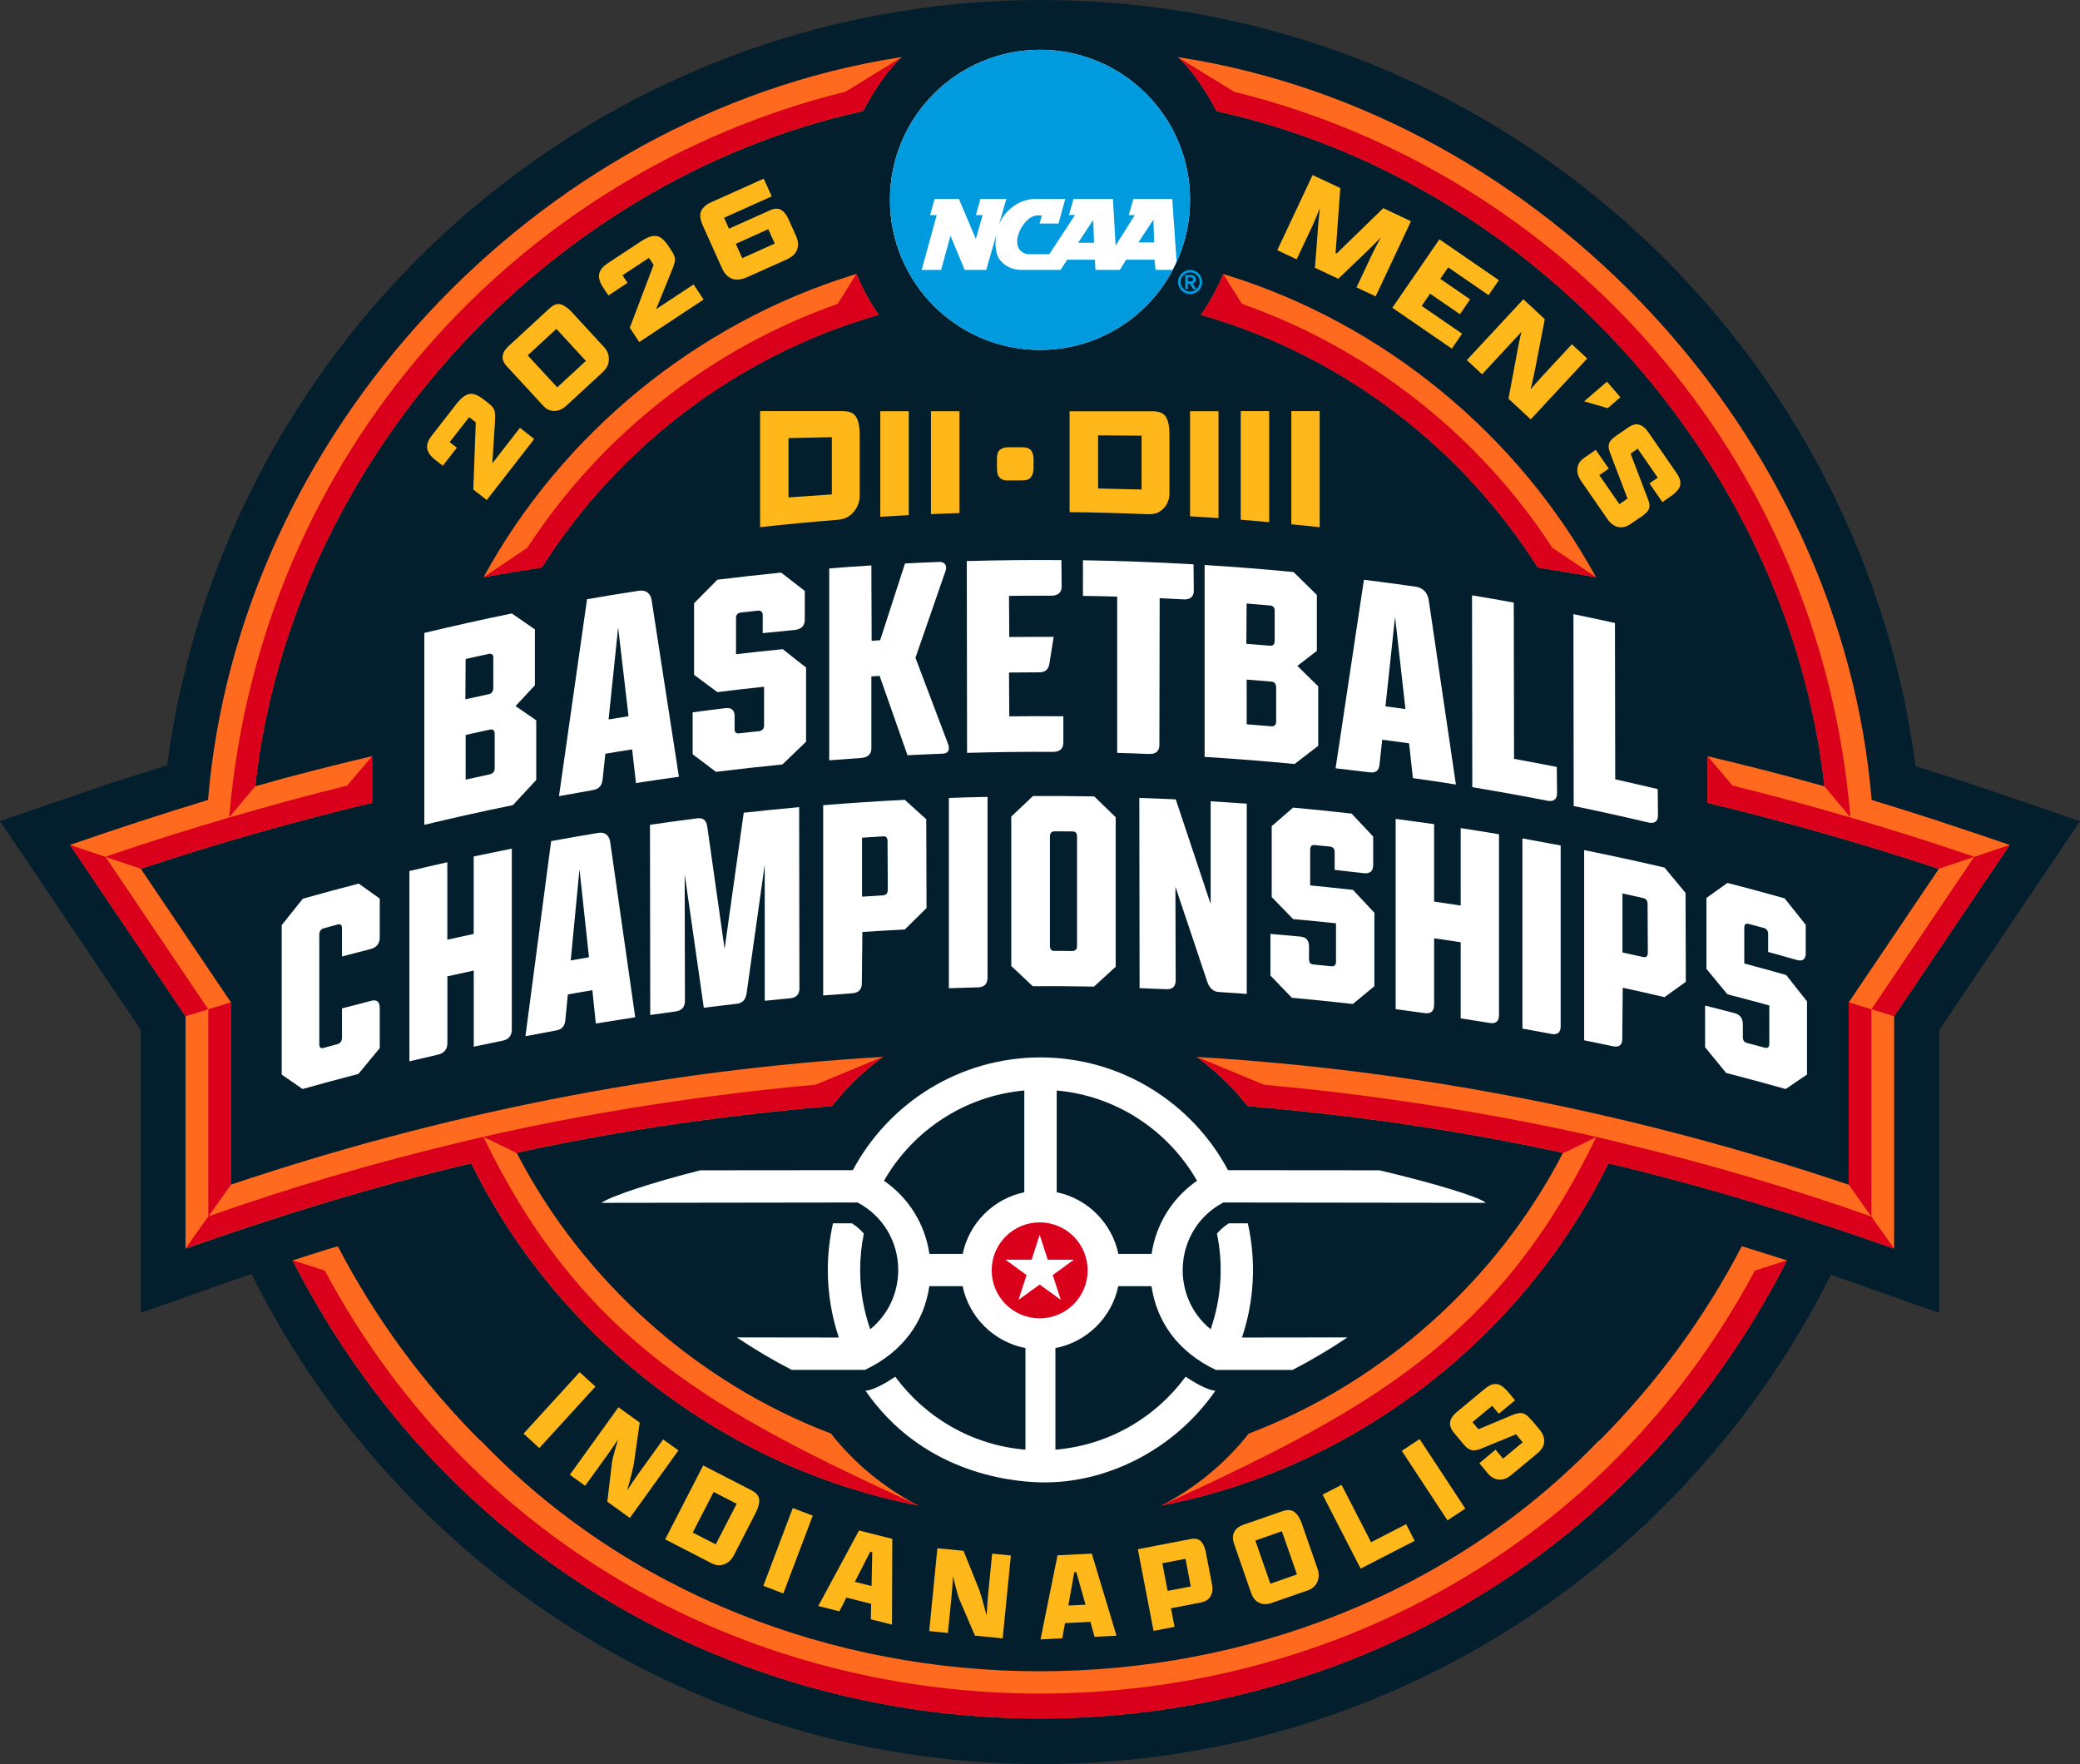
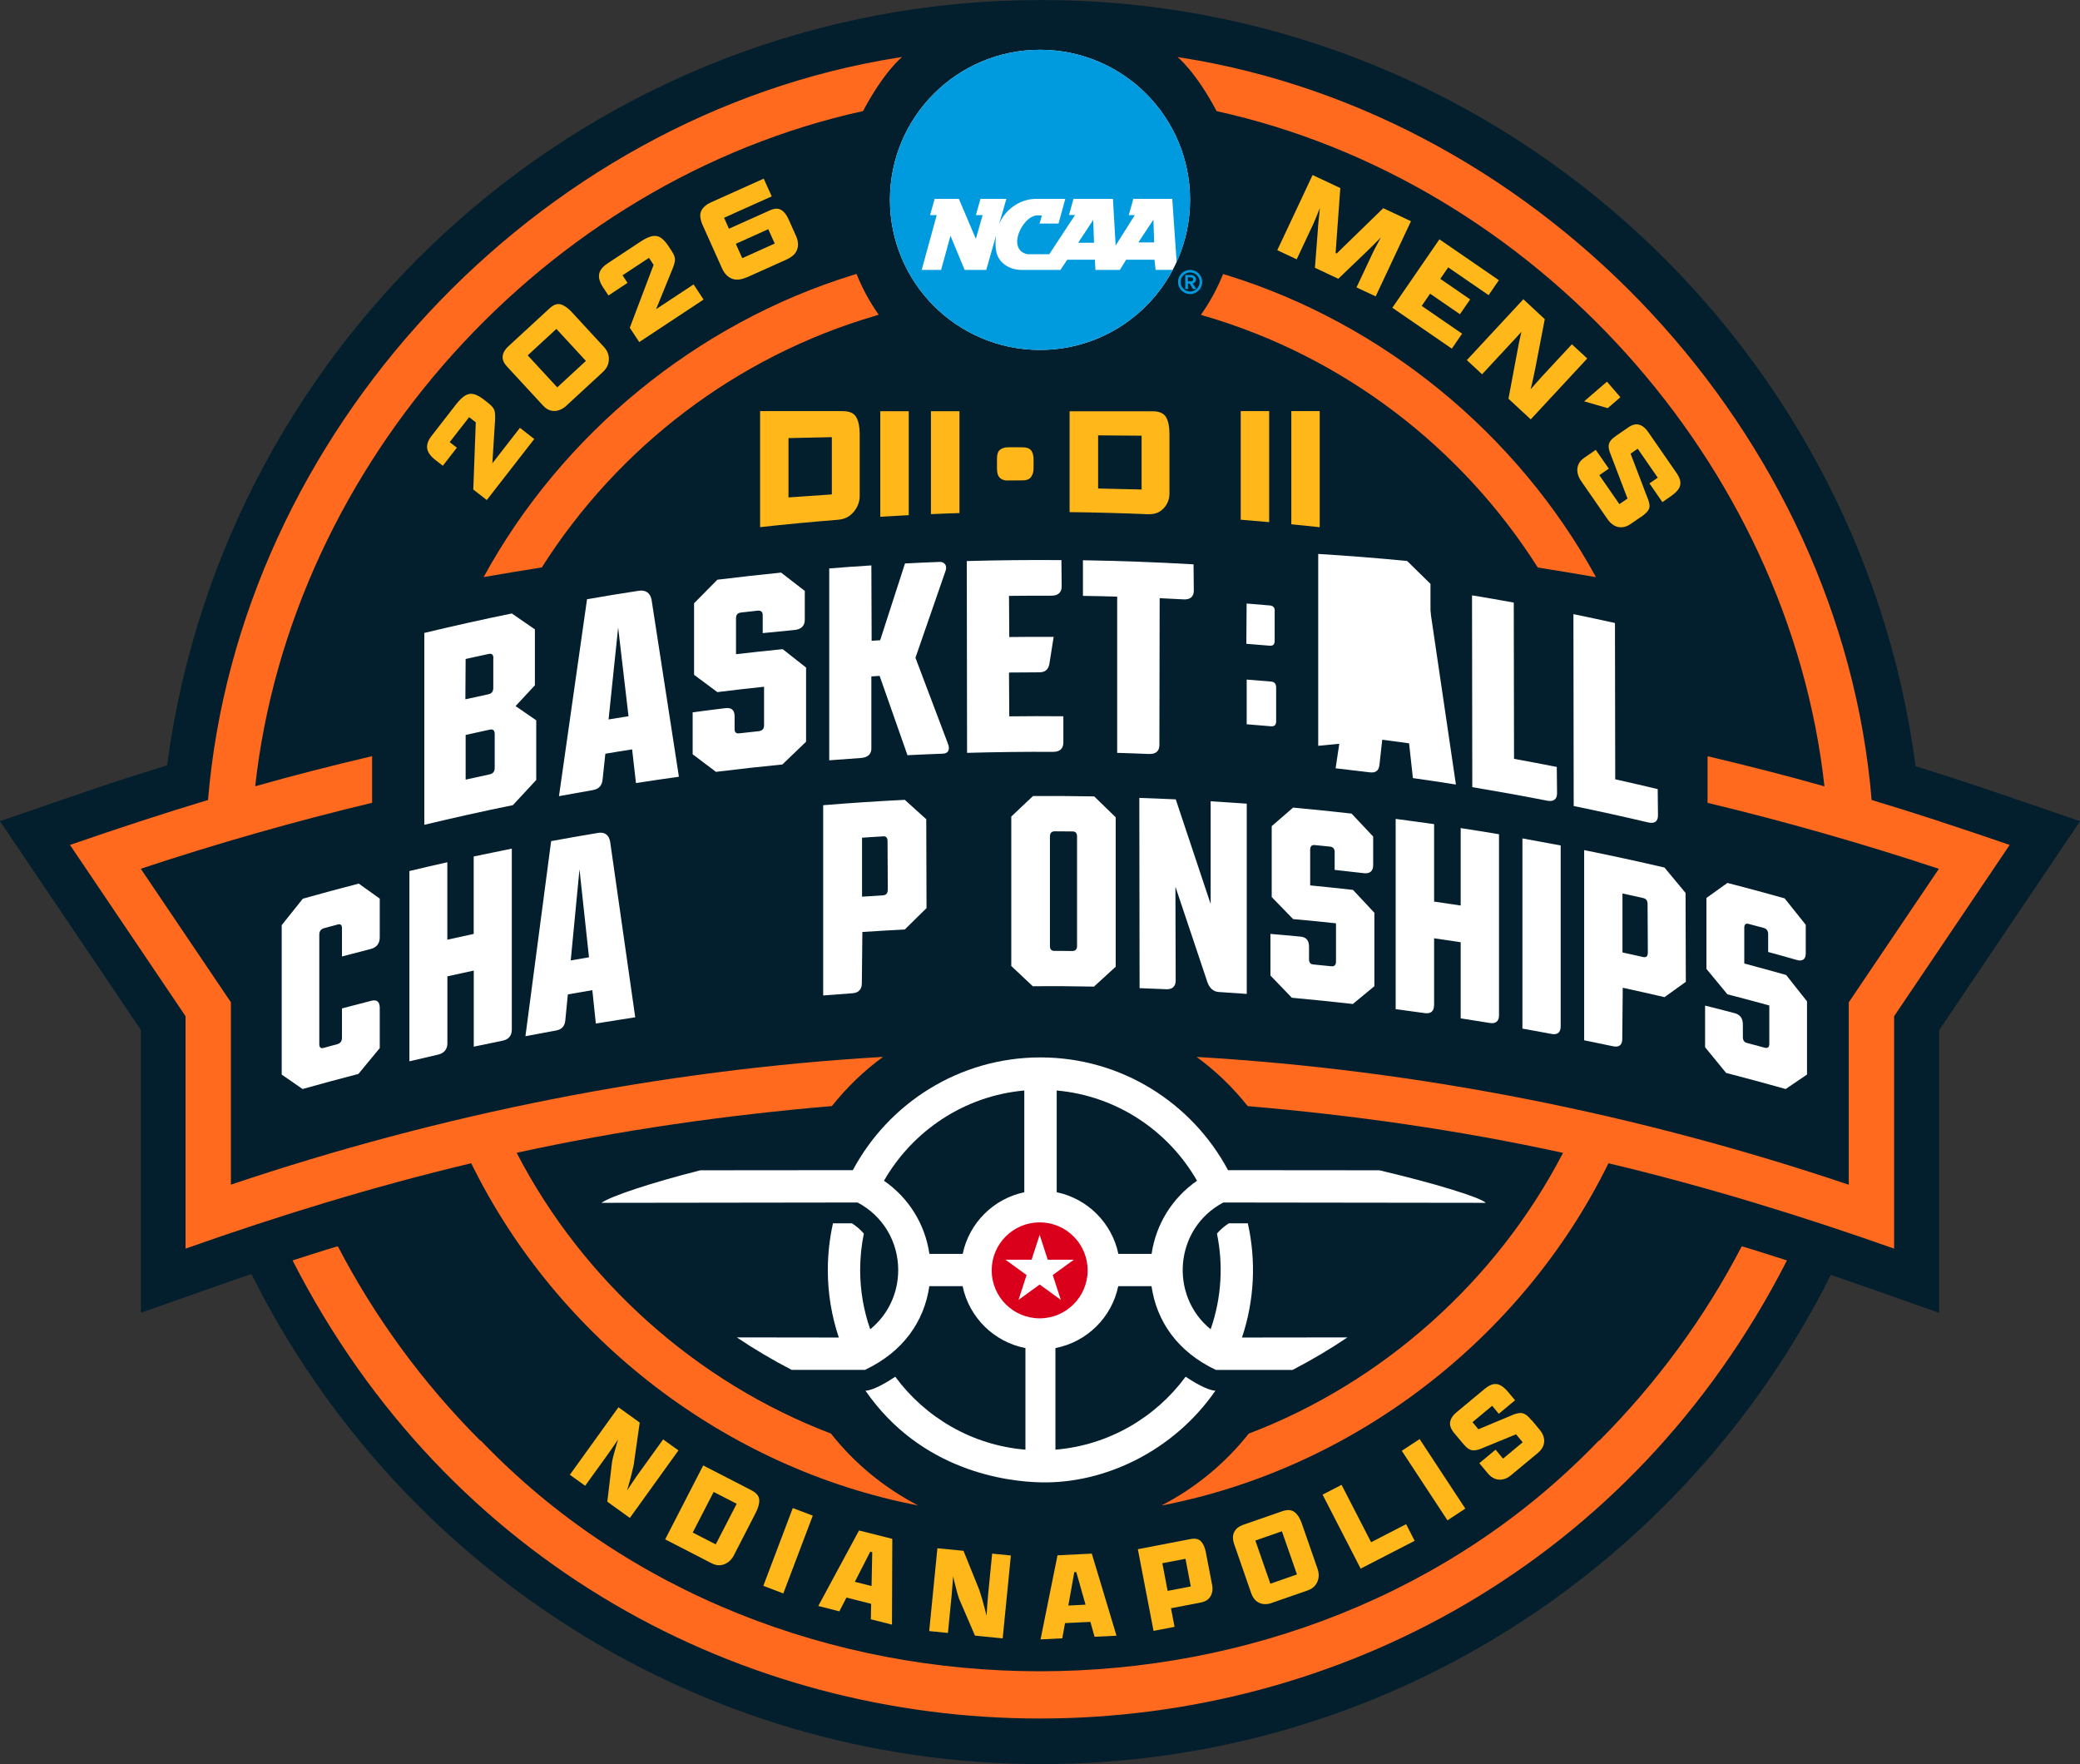
<svg xmlns="http://www.w3.org/2000/svg" id="Layer_2" data-name="Layer 2" viewBox="0 0 309.96 262.85">
  <rect x="0" y="0" width="309.96" height="262.85" fill="#333333" stroke="none" />
  <defs>
    <style>
      .cls-1 {
        fill: #031f2d;
      }

      .cls-2 {
        fill: #fff;
      }

      .cls-3 {
        fill: #ffb71a;
      }

      .cls-4 {
        fill: #ff6a1f;
      }

      .cls-5 {
        fill: #009adf;
      }

      .cls-6 {
        fill: #da001c;
      }
    </style>
  </defs>
  <g id="Layer_1-2" data-name="Layer 1">
    <g>
      <path class="cls-1" d="M285.46,114.16C276.98,49.82,221.79,0,155.17,0S33.43,49.76,24.9,114.03c-8.77,2.72-11.92,3.86-24.9,8.33l21,31.13v42.12c16.16-5.7,11.75-4.15,16.47-5.77,21.54,43.24,66.21,73.02,117.71,73.02s96.09-29.73,117.65-72.9c4.61,1.59,.07,0,16.14,5.66v-42.12l21-31.13c-12.49-4.29-15.94-5.53-24.5-8.2Z" />
      <g>
-         <path class="cls-3" d="M78.02,213.62l8.36-9.16,2.35,2.15-8.36,9.16-2.35-2.15Z" />
        <path class="cls-3" d="M93.87,226.19l-3.37-2.43,.71-5.95c.06-.33,.15-.7,.26-1.11,.11-.41,.23-.85,.37-1.32,.14-.47,.3-.99,.47-1.55l.2,.08c-.33,.48-.62,.91-.88,1.28-.25,.37-.47,.69-.66,.96-.18,.27-.35,.5-.49,.69l-3.28,4.55-2.28-1.64,7.24-10.06,3.17,2.28-.89,6.27c-.09,.43-.2,.88-.31,1.35s-.25,.96-.39,1.47c-.14,.52-.3,1.06-.46,1.63l-.2-.05c.48-.73,.9-1.36,1.25-1.88,.35-.52,.65-.96,.91-1.31l3.58-4.97,2.28,1.64-7.24,10.06Z" />
        <path class="cls-3" d="M99.12,229.38l5.67-11.02,7.19,3.7c.73,.38,1.12,.84,1.16,1.4,.04,.55-.14,1.21-.52,1.95l-3.28,6.38c-.19,.37-.46,.69-.79,.95-.34,.26-.72,.42-1.15,.48-.43,.06-.9-.04-1.41-.31l-6.87-3.54Zm4.11-1.02l3.43,1.76,3.12-6.05-3.43-1.76-3.12,6.05Z" />
        <path class="cls-3" d="M113.75,236.3l4.39-11.59,2.98,1.13-4.39,11.59-2.98-1.13Z" />
        <path class="cls-3" d="M129.77,241.29l.06-2.9,.54,.73-4.77-1.21,.8-.37-1.32,2.56-3.14-.8,6.07-11.25,4.96,1.25-.05,12.78-3.16-.8Zm-.08-10.09l-2.54,4.97-.32-.61,3.61,.91-.57,.39,.11-5.58-.3-.07Z" />
        <path class="cls-3" d="M149.43,244.13l-4.14-.41-2.37-5.5c-.11-.32-.22-.68-.33-1.09-.11-.41-.23-.85-.34-1.33-.11-.48-.24-1-.37-1.58l.21-.04c-.05,.58-.08,1.1-.12,1.55-.03,.45-.06,.84-.09,1.16-.03,.32-.05,.61-.07,.85l-.55,5.58-2.79-.28,1.22-12.34,3.89,.38,2.37,5.87c.14,.42,.27,.86,.41,1.32,.13,.46,.27,.95,.4,1.47,.13,.52,.27,1.07,.42,1.64l-.2,.06c.05-.88,.09-1.63,.14-2.26,.04-.63,.09-1.16,.13-1.59l.6-6.09,2.79,.28-1.22,12.34Z" />
        <path class="cls-3" d="M163.11,243.89l-.78-2.79,.73,.54-4.91,.24,.66-.59-.51,2.83-3.24,.16,2.53-12.53,5.11-.25,3.68,12.23-3.26,.16Zm-3.02-9.63l-.98,5.49-.48-.49,3.71-.18-.43,.54-1.52-5.37h-.3Z" />
        <path class="cls-3" d="M171.9,243.01l-2.34-12.17,7.85-1.51c.7-.13,1.22-.02,1.56,.34,.34,.36,.58,.9,.72,1.61l.95,4.94c.07,.36,.06,.72-.02,1.08-.09,.36-.26,.67-.53,.94-.27,.26-.64,.44-1.13,.54l-4.46,.86,.53,2.77-3.13,.6Zm2.1-5.96l3.45-.66-.79-4.12-3.45,.66,.79,4.12Z" />
        <path class="cls-3" d="M189.52,238.85c-.42,.15-.83,.2-1.24,.16-.4-.04-.77-.2-1.09-.47s-.57-.66-.75-1.18l-2.52-7.26c-.25-.72-.25-1.33,0-1.82,.25-.49,.69-.84,1.3-1.06l5.84-2.03c.78-.27,1.4-.23,1.85,.12,.45,.35,.81,.91,1.08,1.69l2.36,6.79c.15,.43,.2,.86,.14,1.28-.06,.42-.22,.81-.49,1.15-.27,.34-.66,.6-1.18,.78l-5.3,1.84Zm-.21-2.87l3.96-1.38-2.24-6.43-3.96,1.38,2.24,6.43Z" />
        <path class="cls-3" d="M202.76,233.73l-5.67-11.02,2.83-1.46,4.4,8.55,5.22-2.69,1.27,2.48-8.06,4.15Z" />
        <path class="cls-3" d="M215.7,226.54l-6.81-10.36,2.66-1.75,6.81,10.36-2.66,1.75Z" />
        <path class="cls-3" d="M228.26,211.62l1.17,1.41c.5,.6,.72,1.2,.68,1.82-.04,.61-.37,1.18-.99,1.69l-3.99,3.31c-.34,.28-.71,.48-1.11,.57-.4,.1-.8,.08-1.2-.06-.4-.14-.78-.42-1.13-.84l-1.24-1.5,2.42-2.01,1.11,1.34,2.93-2.44-.99-1.19-5.36,2.2c-.39,.13-.72,.19-.99,.19-.27,0-.52-.09-.77-.25s-.51-.42-.78-.75l-1.32-1.58c-.5-.6-.69-1.15-.6-1.66,.1-.51,.42-1,.98-1.46l4.17-3.46c.48-.4,.92-.63,1.31-.7,.39-.07,.78,0,1.14,.23,.37,.22,.73,.56,1.1,1l.97,1.17-2.42,2.01-.99-1.19-2.93,2.44,.88,1.06,5.3-2.22c.41-.14,.75-.21,1.02-.2,.27,0,.53,.1,.79,.28,.25,.18,.53,.45,.83,.81Z" />
      </g>
      <path class="cls-2" d="M155.06,157.56c-12.1,0-22.63,6.81-27.97,16.8l-22.72,.02c-7.06,1.78-13.33,3.84-14.74,4.85l38.17-.05c3.75,1.98,6.05,5.79,6.05,10.07,0,3.5-1.55,6.69-4.17,8.82-.97-2.76-1.5-5.73-1.5-8.82,0-1.86,.19-3.68,.55-5.44-.51-.58-1.1-1.1-1.77-1.53,0,0-1.1,0-2.83,0-.5,2.24-.77,4.57-.77,6.96,0,3.52,.58,6.9,1.64,10.06l-15.2-.02c2.62,1.76,5.35,3.38,8.18,4.84h10.91c5.72-2.7,8.83-7.23,9.6-12.47h4.96c.97,4.66,4.68,8.32,9.36,9.22v15.14c-7.95-.66-14.92-4.79-19.4-10.87-1,.68-3.23,2.05-4.44,2.08,8.31,12.01,21.09,13.55,26.15,13.66,9.42,.21,19.73-4.6,26-13.66-1.2-.03-3.44-1.41-4.44-2.08-4.48,6.08-11.45,10.21-19.4,10.87v-15.14c4.68-.9,8.4-4.56,9.36-9.22h4.96c.76,5.21,3.85,9.76,9.6,12.48h0s0,0,0,0h11.41c2.83-1.47,5.57-3.08,8.19-4.85l-15.72,.02c1.85-5.51,2.13-11.41,.87-17.02-1.73,0-2.83,0-2.83,0-.67,.43-1.27,.95-1.77,1.53,.94,4.56,.72,9.5-.94,14.26-6.19-5.04-5.41-15.03,1.89-18.89l39.1,.05c-.65-.78-7.84-2.98-15.85-4.85l-22.55-.02c-5.34-9.99-15.87-16.8-27.97-16.8Zm-2.41,20.09c-4.6,.96-8.24,4.59-9.19,9.19h-4.96c-.65-4.44-3.08-8.35-6.77-10.9,4.26-7.43,11.96-12.65,20.91-13.45v15.16Zm18.97,9.19h-4.96c-.96-4.6-4.59-8.24-9.19-9.19v-15.16c8.96,.8,16.66,6.02,20.91,13.45-3.68,2.55-6.12,6.46-6.77,10.9Z" />
      <circle class="cls-6" cx="154.93" cy="189.29" r="7.15" />
      <polygon class="cls-2" points="154.93 183.99 156.13 187.7 160.03 187.7 156.88 189.99 158.08 193.69 154.93 191.4 151.78 193.69 152.98 189.99 149.83 187.7 153.73 187.7 154.93 183.99" />
      <g>
        <path class="cls-3" d="M79.61,65.42l-7.07,9.09-2.01-1.57,.37-10.01-.99-.77-2.9,3.72,1.07,.83-2.09,2.69-1.1-.85c-.73-.57-1.14-1.14-1.23-1.72-.09-.58,.13-1.21,.67-1.9l3.62-4.66c.53-.68,1.01-1.14,1.44-1.37,.43-.23,.86-.28,1.29-.15,.43,.13,.89,.38,1.38,.76l.72,.56c.28,.22,.5,.43,.65,.63,.16,.2,.26,.44,.31,.71,.05,.27,.06,.64,.04,1.1l-.41,6.53,4.11-5.29,2.13,1.66Z" />
        <path class="cls-3" d="M84.43,60.43c-.34,.31-.7,.54-1.1,.68-.4,.14-.8,.17-1.22,.07-.41-.09-.81-.34-1.18-.74l-5.38-5.83c-.5-.54-.71-1.07-.64-1.57,.07-.51,.35-.99,.84-1.43l6.13-5.65c.61-.56,1.17-.76,1.7-.6,.53,.16,1.08,.55,1.64,1.16l4.85,5.26c.28,.31,.48,.68,.59,1.1,.11,.43,.1,.86-.02,1.31-.12,.45-.39,.86-.8,1.24l-5.43,5.01Zm-1.39-2.71l4.27-3.94-4.4-4.77-4.27,3.94,4.4,4.77Z" />
        <path class="cls-3" d="M104.87,44.62l-9.61,6.35-1.41-2.13,3.55-9.37-.69-1.05-3.94,2.6,.74,1.13-2.84,1.88-.77-1.16c-.51-.77-.72-1.45-.62-2.02,.1-.57,.51-1.1,1.24-1.59l4.92-3.25c.72-.48,1.32-.75,1.8-.83,.48-.08,.9,0,1.27,.27,.37,.26,.72,.65,1.07,1.17l.5,.76c.2,.3,.34,.57,.42,.81,.08,.24,.1,.5,.06,.77-.04,.27-.15,.62-.32,1.05l-2.47,6.06,5.59-3.69,1.49,2.26Z" />
        <path class="cls-3" d="M111.3,41.31c-.87,.39-1.62,.46-2.24,.21-.63-.25-1.11-.76-1.46-1.53l-2.86-6.37c-.42-.94-.5-1.67-.24-2.2,.26-.53,.75-.95,1.45-1.27l7.86-3.53,1.19,2.64-7.1,3.19,.73,1.63,6.13-2.75c.65-.29,1.19-.31,1.63-.06,.44,.25,.81,.71,1.12,1.4l1.15,2.57c.17,.38,.26,.79,.26,1.22,0,.43-.13,.84-.39,1.22-.27,.38-.71,.71-1.32,.99l-5.92,2.66Zm4.15-5.02l-.96-2.14-4.84,2.18,.96,2.14,4.84-2.18Z" />
      </g>
      <g>
        <path class="cls-3" d="M202.15,42.82l2.4-5.1c.08-.17,.19-.39,.33-.66,.14-.27,.31-.59,.51-.96,.2-.37,.42-.78,.67-1.24l.11,.13c-.69,.7-1.26,1.27-1.71,1.71-.45,.44-.77,.76-.98,.96l-4.05,3.88-3.48-1.64,.43-5.58c.01-.29,.05-.76,.11-1.4,.06-.64,.15-1.47,.26-2.48l.15,.03c-.2,.51-.37,.95-.53,1.32-.15,.37-.29,.69-.4,.97-.12,.28-.22,.51-.31,.71l-2.43,5.17-2.89-1.36,5.26-11.2,4.13,1.94-.7,9.68,.16,.07,6.94-6.75,4.13,1.94-5.26,11.2-2.86-1.34Z" />
        <path class="cls-3" d="M207.49,45.85l7.01-10.19,8.86,6.09-1.53,2.23-6.02-4.14-1.18,1.71,4.45,3.06-1.52,2.21-4.45-3.06-1.25,1.82,6.02,4.14-1.53,2.23-8.86-6.09Z" />
        <path class="cls-3" d="M228.11,62.49l-3.32-3.08,1.38-7.36c.05-.32,.11-.63,.18-.95s.14-.65,.22-1c.08-.35,.17-.75,.29-1.2l.23,.14c-.3,.33-.56,.61-.78,.86-.22,.25-.41,.46-.58,.63-.16,.18-.31,.33-.44,.47l-4.43,4.77-2.27-2.11,8.42-9.07,3.19,2.97-1.4,7.27c-.08,.41-.17,.81-.25,1.19-.08,.39-.17,.79-.26,1.19s-.2,.84-.33,1.33l-.23-.11c.5-.58,.91-1.05,1.24-1.42,.33-.37,.61-.69,.85-.95l4.42-4.76,2.29,2.12-8.42,9.07Z" />
        <path class="cls-3" d="M236.07,59.8l3.4-2.93,2,2.32-1.89,1.63-3.51-1.02Z" />
        <path class="cls-3" d="M244.5,77.04l-1.46,1.01c-.64,.44-1.26,.6-1.88,.48-.62-.12-1.17-.53-1.65-1.23l-3.91-5.65c-.25-.37-.42-.75-.51-1.17-.08-.41-.05-.82,.1-1.21,.15-.4,.45-.75,.9-1.06l1.71-1.18,1.94,2.8-1.41,.97,2.99,4.32,1.21-.83-2.62-6.87c-.14-.38-.2-.71-.19-.99,.02-.28,.11-.54,.3-.77,.18-.24,.46-.48,.82-.73l1.8-1.24c.61-.42,1.15-.55,1.65-.4,.49,.15,.94,.52,1.34,1.11l4.18,6.04c.38,.54,.58,1.02,.6,1.42,.03,.41-.09,.78-.35,1.11-.26,.34-.62,.66-1.08,.98l-1.25,.87-1.93-2.79,1.24-.85-2.99-4.32-1.06,.74,2.61,6.83c.16,.41,.23,.76,.21,1.04-.02,.28-.14,.54-.35,.78-.21,.24-.53,.52-.96,.81Z" />
      </g>
      <g>
        <g>
          <path class="cls-2" d="M79.92,116.21c-1.16,1.25-2.33,2.5-3.49,3.76-4.41,.9-8.82,1.88-13.2,2.93v-28.59c4.34-1.04,8.68-2.01,13.04-2.9,1.15,.79,2.3,1.58,3.44,2.37v8.33c-.96,1.03-1.92,2.07-2.88,3.1,1.03,.7,2.05,1.41,3.08,2.12,0,2.95,0,5.91,0,8.86Zm-6.4-18.18c0-.45-.2-.69-.69-.59-1.15,.24-2.29,.5-3.44,.75-.01,2-.03,4.01-.04,6.01,1.13-.25,2.26-.5,3.39-.74,.53-.11,.77-.37,.77-1.02v-4.41Zm.2,16.41v-5.14c-.04-.48-.24-.68-.73-.58-1.2,.26-2.4,.52-3.6,.79,0,2.22,0,4.44,0,6.66,1.18-.26,2.37-.52,3.56-.78,.53-.11,.77-.45,.77-.94Z" />
          <path class="cls-2" d="M101.17,115.74c-2.14,.3-4.27,.61-6.4,.94-.19-1.67-.38-3.34-.57-5.02-1.33,.21-2.66,.42-3.99,.65-.14,1.27-.27,2.55-.41,3.82-.08,.91-.53,1.44-1.46,1.6-1.68,.29-3.36,.59-5.04,.9,1.39-9.79,2.79-19.57,4.18-29.34,2.56-.45,5.13-.87,7.7-1.26,1.02-.16,1.71,.31,1.91,1.3,1.36,8.8,2.72,17.6,4.08,26.41Zm-9.05-22.29c-.48,4.58-.95,9.17-1.43,13.75,.99-.16,1.98-.32,2.97-.48-.52-4.42-1.03-8.85-1.55-13.27Z" />
          <path class="cls-2" d="M120.12,110.52c-1.18,1.13-2.35,2.26-3.53,3.39-3.3,.33-6.61,.69-9.9,1.1-1.16-.88-2.32-1.75-3.47-2.62v-6.25c1.62-.22,3.24-.42,4.86-.62,.94-.11,1.39,.28,1.39,1.22v1.88c0,.49,.2,.71,.7,.65,.97-.11,1.94-.22,2.91-.32,.53-.06,.78-.37,.78-.86v-5.76c-2.32,.24-4.64,.51-6.96,.8-1.16-.86-2.32-1.72-3.47-2.58v-10.66c1.16-1.17,2.31-2.34,3.47-3.51,3.16-.39,6.33-.74,9.5-1.06,1.17,.9,2.35,1.81,3.53,2.73v4.29c0,.94-.57,1.44-1.52,1.53-1.59,.15-3.17,.31-4.75,.47v-2.69c0-.45-.25-.71-.74-.66-.83,.09-1.67,.18-2.5,.28-.53,.06-.74,.37-.74,.86v5.35c2.32-.27,4.64-.52,6.96-.75,1.16,.91,2.32,1.82,3.48,2.74v11.03Z" />
          <path class="cls-2" d="M134.86,83.96c1.71-.09,3.42-.17,5.14-.23,.78-.03,1.19,.57,.9,1.35-1.49,4.3-2.99,8.61-4.48,12.93,1.62,4.27,3.23,8.54,4.85,12.83,.33,.85,.04,1.43-.74,1.46-1.77,.07-3.53,.14-5.3,.23-1.38-3.95-2.77-7.88-4.15-11.82-.41,.03-.82,.05-1.23,.08v10.66c.04,.94-.57,1.42-1.52,1.49-1.59,.11-3.17,.23-4.76,.35v-28.59c2.09-.17,4.18-.32,6.28-.45,.01,3.74,.03,7.48,.04,11.23,.42-.03,.85-.05,1.27-.08,1.23-3.82,2.46-7.63,3.7-11.44Z" />
          <path class="cls-2" d="M157.02,94.87c-.21,1.31-.41,2.61-.62,3.92-.12,.9-.58,1.39-1.52,1.39-1.51,0-3.02,.01-4.52,.03,.01,2.18,.03,4.36,.04,6.53,2.69-.03,5.37-.04,8.06-.01v3.92c0,.94-.58,1.38-1.52,1.38-4.28-.02-8.55,.03-12.83,.15-.01-9.53-.03-19.06-.04-28.58,4.7-.13,9.4-.18,14.1-.14,.01,1.31,.03,2.61,.04,3.92,0,.94-.58,1.38-1.52,1.38-2.11,0-4.22,0-6.33,.03,.01,2.04,.03,4.08,.04,6.13,2.21-.03,4.41-.03,6.62-.02Z" />
          <path class="cls-2" d="M171.25,112.35c-1.59-.07-3.18-.12-4.77-.17v-23.28c-1.7-.05-3.4-.09-5.1-.11v-5.31c5.5,.09,10.99,.29,16.48,.61,.01,1.31,.03,2.61,.04,3.92,0,.94-.58,1.35-1.52,1.3-1.19-.06-2.38-.12-3.57-.18-.01,7.3-.03,14.59-.04,21.89,0,.94-.58,1.36-1.52,1.32Z" />
-           <path class="cls-2" d="M196.44,111.13c-1.17,.9-2.35,1.8-3.52,2.71-4.47-.43-8.94-.78-13.41-1.06v-28.59c4.42,.27,8.84,.62,13.25,1.05,1.16,1.13,2.32,2.27,3.48,3.41v8.33c-.97,.74-1.94,1.49-2.91,2.24,1.04,1.01,2.08,2.03,3.11,3.05v8.86Zm-6.48-20.11c0-.45-.2-.75-.7-.8-1.16-.1-2.32-.2-3.49-.29-.01,2-.03,4-.04,6,1.15,.09,2.3,.18,3.44,.28,.53,.05,.78-.14,.78-.79v-4.41Zm.21,16.48c0-1.71,0-3.43,0-5.14-.04-.49-.25-.76-.74-.8-1.22-.11-2.43-.21-3.65-.3v6.66c1.2,.09,2.41,.19,3.61,.3,.53,.05,.78-.22,.78-.71Z" />
+           <path class="cls-2" d="M196.44,111.13v-28.59c4.42,.27,8.84,.62,13.25,1.05,1.16,1.13,2.32,2.27,3.48,3.41v8.33c-.97,.74-1.94,1.49-2.91,2.24,1.04,1.01,2.08,2.03,3.11,3.05v8.86Zm-6.48-20.11c0-.45-.2-.75-.7-.8-1.16-.1-2.32-.2-3.49-.29-.01,2-.03,4-.04,6,1.15,.09,2.3,.18,3.44,.28,.53,.05,.78-.14,.78-.79v-4.41Zm.21,16.48c0-1.71,0-3.43,0-5.14-.04-.49-.25-.76-.74-.8-1.22-.11-2.43-.21-3.65-.3v6.66c1.2,.09,2.41,.19,3.61,.3,.53,.05,.78-.22,.78-.71Z" />
          <path class="cls-2" d="M216.95,116.9c-2.13-.34-4.27-.66-6.4-.96-.19-1.73-.38-3.46-.57-5.18-1.33-.19-2.67-.37-4-.54-.14,1.23-.27,2.47-.41,3.7-.08,.89-.53,1.28-1.47,1.16-1.69-.21-3.38-.41-5.07-.6,1.41-9.37,2.81-18.73,4.22-28.09,2.58,.32,5.15,.66,7.72,1.03,1.02,.15,1.71,.82,1.92,1.87,1.36,9.2,2.72,18.41,4.07,27.62Zm-9.06-24.98c-.48,4.44-.95,8.88-1.43,13.33,.99,.13,1.99,.27,2.98,.4-.52-4.58-1.04-9.15-1.55-13.73Z" />
          <path class="cls-2" d="M219.36,88.71c2.08,.34,4.15,.7,6.22,1.08,.01,7.76,.03,15.52,.04,23.28,2.13,.39,4.25,.79,6.37,1.21,.01,1.31,.03,2.62,.04,3.93,0,.94-.57,1.28-1.5,1.09-3.7-.72-7.42-1.39-11.13-2.01-.01-9.53-.03-19.06-.04-28.59Z" />
          <path class="cls-2" d="M234.47,91.51c2.06,.42,4.13,.87,6.19,1.32,.01,7.76,.03,15.52,.04,23.29,2.11,.47,4.22,.96,6.33,1.46,.01,1.31,.03,2.62,.04,3.93,0,.94-.56,1.25-1.49,1.03-3.68-.87-7.37-1.68-11.07-2.44-.01-9.53-.03-19.06-.04-28.59Z" />
        </g>
        <g>
          <path class="cls-2" d="M53.42,160.02c-2.78,.72-5.56,1.47-8.33,2.25-1.04-.72-2.07-1.44-3.11-2.15v-22.27c1.05-1.32,2.1-2.63,3.15-3.94,2.77-.78,5.55-1.53,8.33-2.25,1.04,.74,2.09,1.49,3.13,2.24v5.79c0,.93-.52,1.51-1.36,1.72-1.42,.36-2.85,.73-4.27,1.11v-4.21c0-.45-.18-.68-.62-.56-.69,.18-1.37,.37-2.06,.56-.48,.13-.7,.47-.7,.96v16.32c0,.45,.19,.68,.62,.56,.68-.19,1.37-.37,2.06-.56,.48-.13,.7-.47,.7-.96v-4.37c1.46-.39,2.92-.77,4.38-1.14,.85-.22,1.25,.17,1.25,1.06v5.99c-1.06,1.28-2.11,2.56-3.17,3.84Z" />
          <path class="cls-2" d="M66.67,155.45c0,.93-.52,1.49-1.37,1.69-1.43,.33-2.86,.66-4.29,1v-28.35c1.88-.45,3.77-.89,5.65-1.31v11.54c1.31-.29,2.62-.58,3.93-.86v-11.54c1.89-.4,3.78-.79,5.68-1.17v26.97c0,.93-.52,1.48-1.37,1.65-1.44,.29-2.87,.59-4.3,.89v-11.34c-1.31,.28-2.62,.57-3.93,.86v9.96Z" />
          <path class="cls-2" d="M94.65,151.58c-1.96,.3-3.91,.61-5.86,.93-.17-1.66-.35-3.32-.52-4.97-1.22,.2-2.44,.41-3.65,.63-.12,1.26-.25,2.53-.37,3.79-.07,.9-.49,1.42-1.34,1.58-1.54,.28-3.08,.57-4.61,.86,1.28-9.7,2.55-19.39,3.83-29.07,2.35-.43,4.69-.84,7.04-1.23,.93-.15,1.57,.31,1.75,1.29,1.24,8.72,2.49,17.45,3.74,26.18Zm-8.29-22.1c-.44,4.54-.87,9.09-1.31,13.63,.91-.16,1.81-.32,2.72-.47-.47-4.39-.95-8.78-1.42-13.16Z" />
-           <path class="cls-2" d="M119.14,147.25c0,.93-.52,1.42-1.39,1.5-1.27,.12-2.53,.24-3.79,.37v-20.29c-.9,6.38-1.8,12.77-2.7,19.16-.15,.99-.6,1.48-1.54,1.59-1.61,.18-3.23,.38-4.84,.58-.95-6.64-1.9-13.28-2.85-19.92,.01,6.3,.02,12.6,.04,18.91,0,.93-.52,1.45-1.39,1.56-1.26,.17-2.52,.35-3.78,.53-.01-9.45-.03-18.89-.04-28.34,2.36-.34,4.71-.67,7.07-.97,.86-.11,1.31,.32,1.46,1.19,.86,6.09,1.72,12.18,2.59,18.27,.95-6.77,1.9-13.53,2.85-20.29,2.75-.3,5.51-.58,8.26-.83,.01,8.99,.02,17.98,.04,26.97Z" />
          <path class="cls-2" d="M122.67,148.33v-28.35c4.05-.33,8.1-.6,12.16-.8,1.07,.96,2.13,1.92,3.2,2.89,.01,4.41,.02,8.83,.04,13.24-1.08,1.06-2.16,2.12-3.24,3.19-2.11,.11-4.22,.23-6.32,.37-.03,2.55-.05,5.11-.08,7.66,0,.93-.53,1.41-1.39,1.47-1.45,.1-2.91,.21-4.36,.33Zm9.63-15.73c-.01-2.43-.03-4.86-.04-7.29,0-.45-.19-.72-.64-.69-1.05,.06-2.11,.13-3.16,.2v8.79c1.04-.07,2.08-.14,3.12-.2,.49-.03,.71-.32,.71-.81Z" />
-           <path class="cls-2" d="M141.39,118.9c1.92-.07,3.84-.12,5.77-.16v26.97c0,.93-.53,1.39-1.39,1.41-1.46,.04-2.91,.08-4.37,.13v-28.35Z" />
          <path class="cls-2" d="M166.26,121.78v22.27c-1.08,.98-2.16,1.97-3.24,2.96-3.04-.06-6.08-.08-9.12-.06-1.07-1.01-2.14-2.01-3.2-3.01v-22.27c1.08-1.03,2.16-2.05,3.24-3.06,3.04-.01,6.08,0,9.12,.06,1.07,1.03,2.14,2.07,3.2,3.11Zm-9.8,19.18c0,.44,.19,.73,.64,.73,.89,0,1.78,0,2.68,.02,.49,0,.72-.28,.72-.76v-16.32c0-.45-.19-.73-.64-.74-.89,0-1.78-.02-2.68-.02-.49,0-.72,.28-.72,.77v16.32Z" />
          <path class="cls-2" d="M175.16,132.2c.01,4.63,.03,9.26,.04,13.89,0,.93-.53,1.35-1.39,1.31-1.33-.06-2.66-.11-3.99-.16-.01-9.45-.03-18.9-.04-28.35,1.81,.06,3.62,.14,5.43,.22,1.73,5.19,3.46,10.38,5.2,15.59v-15.31c1.79,.11,3.59,.23,5.38,.36v28.35c-1.4-.1-2.81-.2-4.21-.29-.75-.05-1.35-.57-1.66-1.48-1.58-4.72-3.16-9.44-4.74-14.15Z" />
          <path class="cls-2" d="M204.82,146.94c-1.07,.88-2.15,1.77-3.22,2.66-3.03-.34-6.06-.65-9.09-.93-1.06-1.11-2.13-2.21-3.19-3.31v-6.2c1.49,.12,2.98,.26,4.47,.4,.87,.08,1.28,.57,1.28,1.5v1.86c0,.49,.19,.75,.64,.79,.89,.09,1.78,.18,2.67,.27,.49,.05,.71-.21,.71-.69v-5.71c-2.13-.23-4.26-.44-6.39-.63-1.06-1.1-2.13-2.19-3.19-3.28v-10.57c1.06-.92,2.13-1.84,3.19-2.76,2.91,.27,5.81,.56,8.71,.89,1.07,1.13,2.15,2.27,3.22,3.42v4.25c0,.93-.52,1.31-1.39,1.21-1.45-.17-2.9-.33-4.35-.49v-2.67c0-.45-.23-.75-.68-.8-.76-.08-1.53-.16-2.29-.23-.49-.05-.67,.22-.68,.7v5.31c2.13,.21,4.26,.43,6.38,.67,1.06,1.13,2.12,2.27,3.19,3.41v10.93Z" />
          <path class="cls-2" d="M213.7,149.78c0,.93-.52,1.3-1.38,1.18-1.45-.2-2.89-.4-4.34-.59v-28.35c1.91,.25,3.82,.51,5.73,.78v11.54c1.32,.19,2.64,.39,3.96,.59v-11.54c1.91,.29,3.81,.6,5.71,.92v26.97c0,.93-.52,1.29-1.38,1.15-1.44-.24-2.89-.47-4.33-.69v-11.34c-1.32-.2-2.64-.4-3.96-.59v9.96Z" />
          <path class="cls-2" d="M226.88,124.93c1.9,.34,3.8,.69,5.69,1.05v26.97c0,.93-.52,1.28-1.38,1.11-1.44-.27-2.88-.54-4.32-.79,0-9.45,0-18.9,0-28.35Z" />
          <path class="cls-2" d="M236.07,155.02v-28.35c4,.81,7.99,1.67,11.97,2.6,1.05,1.26,2.09,2.52,3.14,3.78,.01,4.42,.02,8.83,.04,13.25-1.06,.76-2.12,1.52-3.18,2.28-2.07-.48-4.14-.95-6.22-1.4-.02,2.55-.05,5.09-.07,7.64,0,.93-.52,1.26-1.37,1.08-1.43-.3-2.87-.6-4.3-.89Zm9.49-13.03c-.01-2.43-.02-4.86-.04-7.3,0-.45-.19-.77-.63-.87-1.04-.23-2.07-.46-3.11-.69v8.79c1.03,.22,2.05,.45,3.07,.68,.48,.11,.7-.13,.7-.61Z" />
          <path class="cls-2" d="M269.25,160.13c-1.05,.71-2.1,1.42-3.15,2.14-2.95-.83-5.92-1.63-8.88-2.4-1.04-1.28-2.09-2.56-3.13-3.83v-6.2c1.46,.36,2.92,.74,4.38,1.12,.85,.22,1.25,.77,1.25,1.7v1.86c0,.49,.19,.78,.63,.89,.87,.23,1.74,.47,2.61,.7,.48,.13,.7-.09,.7-.58v-5.71c-2.08-.57-4.16-1.13-6.24-1.66-1.04-1.27-2.09-2.53-3.13-3.79v-10.57c1.04-.75,2.09-1.5,3.13-2.24,2.84,.73,5.68,1.5,8.52,2.3,1.05,1.31,2.1,2.62,3.15,3.94v4.25c0,.93-.51,1.23-1.35,.99-1.41-.41-2.83-.8-4.25-1.19v-2.67c0-.45-.22-.79-.66-.91-.75-.2-1.49-.4-2.24-.6-.48-.13-.66,.11-.66,.59v5.31c2.08,.55,4.16,1.12,6.24,1.71,1.04,1.31,2.07,2.61,3.11,3.93v10.93Z" />
        </g>
      </g>
      <g>
        <path class="cls-3" d="M113.27,78.56v-17.3c4.1,0,8.2,0,12.31,0,1.02,0,1.69,.31,2.03,.92,.34,.61,.5,1.46,.5,2.54,0,3.07,0,6.15,0,9.22,0,.54-.13,1.07-.39,1.58-.26,.52-.62,.95-1.09,1.31-.47,.36-1.05,.56-1.76,.62-3.87,.31-7.74,.67-11.61,1.1Zm4.23-4.44c2.15-.16,4.31-.31,6.46-.45v-8.53c-2.15,.04-4.31,.09-6.46,.14,0,2.95,0,5.89,0,8.84Z" />
        <path class="cls-3" d="M131.18,77.01v-15.74c1.41,0,2.83,0,4.24,0v15.49c-1.42,.07-2.83,.15-4.24,.24Z" />
        <path class="cls-3" d="M138.73,76.61v-15.34c1.42,0,2.83,0,4.25,0v15.18c-1.42,.04-2.83,.1-4.25,.16Z" />
        <path class="cls-3" d="M150.14,71.6c-.49,0-.87-.13-1.15-.41-.28-.27-.42-.72-.42-1.34v-1.55c0-.62,.15-1.05,.46-1.29,.31-.24,.71-.36,1.21-.36,.7,0,1.41,0,2.11,0,.64,0,1.08,.16,1.32,.48,.23,.32,.35,.75,.35,1.29v1.38c0,.49-.12,.91-.36,1.26-.24,.35-.68,.52-1.3,.52-.74,0-1.47,0-2.21,.01Z" />
        <path class="cls-3" d="M159.39,76.29v-15.01c4.12,0,8.23,0,12.35,0,1.02,0,1.69,.3,2.03,.89,.34,.6,.5,1.42,.5,2.47v8.96c0,.52-.13,1.02-.39,1.5-.26,.47-.62,.85-1.09,1.14-.47,.29-1.06,.41-1.76,.38-3.88-.16-7.76-.27-11.64-.31Zm4.25-3.5c2.16,.04,4.32,.09,6.48,.15v-8.02c-2.16-.02-4.32-.04-6.48-.05v7.91Z" />
-         <path class="cls-3" d="M177.34,76.92v-15.65c1.41,0,2.83,0,4.24,0v15.93c-1.41-.1-2.83-.19-4.24-.27Z" />
        <path class="cls-3" d="M184.89,77.44v-16.18c1.41,0,2.83,0,4.24,0v16.54c-1.41-.13-2.83-.25-4.24-.36Z" />
        <path class="cls-3" d="M192.43,78.11v-16.85c1.41,0,2.82,0,4.23,0v17.3c-1.41-.16-2.82-.3-4.23-.44Z" />
      </g>
      <path class="cls-6" d="M173.08,224.32c.16,0,2.46-1.39,3.15-1.83-1.02,.65-2.07,1.27-3.15,1.83Z" />
      <path class="cls-6" d="M278.91,119.23h0s.02-.02,.02-.02h0s-.01,0-.02-.01h0s.01,.02,0,.03Z" />
      <g>
        <path class="cls-4" d="M259.67,185.73s-.01,.02-.02,.03c-.04-.01-.07-.02-.11-.03-5.5,10.6-12.71,20.42-21.24,28.96l-.04-.04c-43.9,45.84-122.73,45.84-166.62,0l-.04,.04c-8.53-8.54-15.73-18.36-21.24-28.96-.04,.01-.07,.02-.11,.03,0-.01-.01-.02-.02-.03-1.61,.46-5.69,1.78-6.63,2.08,46.48,91.01,176.22,91.01,222.69,0-.94-.29-5.02-1.61-6.63-2.08ZM127.63,40.81h0c-.17,.07-.34,.13-.52,.18,0-.01-.03-.04-.04-.04l-.03,.05c-23.23,7.19-43.32,23.66-54.97,44.99h0c2.7-.48,5.97-1.01,8.67-1.44,11.4-17.97,29.05-31.44,49.61-37.47l.09,.03,.02-.05s0-.01-.01-.02c.16-.05,.32-.11,.49-.15-1.33-1.88-2.44-3.92-3.31-6.09Zm51.83,6.31l.09-.03c20.56,6.02,38.21,19.5,49.61,37.47,2.71,.43,5.97,.97,8.67,1.44-11.66-21.33-31.75-37.8-54.97-44.99l-.03-.05s-.04,.03-.04,.04c-.17-.05-.34-.12-.52-.17h0c-.87,2.15-1.98,4.2-3.31,6.08,.16,.05,.33,.1,.49,.15,0,0,0,.01-.01,.02l.02,.05Zm-109.23,126.23s0,.02,.01,.02c12.83,26.1,37.92,45.44,66.58,50.95-5.03-2.61-9.49-6.26-12.99-10.71-20.01-7.61-36.96-22.78-46.81-41.78,0-.02-.02-.03-.02-.06,15.51-3.39,31.16-5.61,46.97-6.96,2.21-2.78,4.74-5.23,7.62-7.33-33.04,1.94-65.81,8.48-97.18,19.04v-27.17l-13.43-19.9c11.32-3.76,22.91-7.06,34.47-9.83v-6.95c-5.88,1.39-11.66,2.85-17.42,4.49,5.33-48.22,43.23-90.19,90.58-100.61,3.13-5.92,5.82-8.06,5.82-8.06-.22,.04-.44,.09-.66,.12,0,0,.01-.01,.02-.02C79.75,17.17,35.54,64.65,31,119.2c-6.97,2.11-13.57,4.28-20.57,6.7l17.22,25.52v34.63c14.03-4.95,28.07-9.27,42.57-12.72,0,0,0,.01,.01,.02Zm218.83-50.96c-3.4-1.11-6.76-2.16-10.15-3.19-4.54-54.55-48.76-102.02-102.79-110.6,0,0,.01,.01,.02,.02-.22-.04-.44-.09-.66-.12,0,0,2.69,2.14,5.82,8.06,47.35,10.42,85.24,52.39,90.58,100.61-5.76-1.63-11.55-3.1-17.42-4.49v6.95c11.56,2.77,23.15,6.08,34.47,9.83l-13.43,19.9v27.17c-31.37-10.56-64.13-17.1-97.18-19.04,2.88,2.1,5.41,4.56,7.62,7.33,15.81,1.35,31.46,3.57,46.97,6.96,0,.02-.02,.04-.02,.06-9.85,19-26.8,34.17-46.81,41.78-3.5,4.45-7.97,8.1-12.99,10.71,28.66-5.51,53.75-24.86,66.58-50.95,0-.01,.02-.03,.02-.05,14.5,3.45,28.54,7.77,42.57,12.72v-34.63l17.22-25.52c-3.59-1.23-7.03-2.4-10.42-3.5Z" />
-         <path class="cls-6" d="M20.99,129.45c11.32-3.76,22.91-7.06,34.47-9.83v-6.95l-3.72,4.38c-11.05,2.74-24.16,6.53-36.03,10.61v.02s5.28,1.77,5.28,1.77h0Zm-10.56-3.55l17.22,25.52,3.38-1.03-15.31-22.71-5.29-1.78ZM127.63,40.81h0s-2.79,4.47-2.79,4.47c-18.08,6.34-34.82,18.8-46.25,36.33l-6.51,4.39c2.7-.48,5.97-1.01,8.67-1.44,11.4-17.97,29.05-31.44,49.61-37.47l.09,.03,.02-.05s0-.01-.01-.02c.16-.05,.32-.11,.49-.15-1.33-1.88-2.44-3.92-3.31-6.09Zm.98-24.26c3.13-5.92,5.82-8.06,5.82-8.06l-8.42,5.17c-48.69,11.98-87.34,53.88-91.85,108.13,0,0,3.91-4.68,3.88-4.64,5.33-48.22,43.23-90.19,90.58-100.61ZM48.4,189.33s-4.79-1.57-4.79-1.52c46.48,91.01,176.22,91.01,222.69,0,0-.04-4.78,1.53-4.79,1.52-44.94,84.03-168.17,84.03-213.11,0ZM179.46,47.12l.09-.03c20.56,6.02,38.21,19.5,49.61,37.47,2.71,.43,5.97,.97,8.67,1.44l-6.51-4.39c-11.43-17.53-28.17-29.99-46.25-36.33,0-.01-2.8-4.46-2.8-4.47-.87,2.17-1.98,4.21-3.31,6.09,.16,.05,.33,.1,.49,.15,0,0,0,.01-.01,.02l.02,.05Zm1.83-30.57c47.35,10.42,85.24,52.39,90.58,100.61-.03-.05,3.88,4.64,3.88,4.64-4.51-54.25-43.16-96.15-91.85-108.13l-8.42-5.17s2.69,2.14,5.82,8.06Zm118.19,109.35l-5.29,1.78-15.31,22.71,3.38,1.03,17.22-25.52Zm-41.31-8.85l-3.72-4.38v6.95c11.56,2.77,23.15,6.08,34.47,9.83,0,0,0,0,0,0l5.27-1.77v-.02c-11.86-4.08-24.97-7.88-36.02-10.61ZM34.42,149.35l-3.38,1.04v30.88h.01l3.37-4.75v-27.17Zm244.46,1.04l-3.38-1.04v27.17l3.37,4.75h.01v-30.88Zm-208.65,22.94s0,.01,.01,.02c0,0,0,.02,.01,.02,12.42,25.26,36.33,44.2,63.85,50.38,.9,.2,1.8,.39,2.71,.57,0,0,.02,0,.02,0-30.06-13.84-50.02-24.31-64.77-54.89,.08,0,4.96,2.39,4.96,2.39,0-.02-.02-.03-.02-.06,15.51-3.39,31.16-5.61,46.97-6.96,2.21-2.77,4.74-5.23,7.62-7.33,0,0,0,0,0,0l-10.07,4.16c-19.06,1.7-38.19,4.99-52.8,8.55h0c-12.83,3.04-25.4,6.74-37.68,11.07l-3.39,4.78c14.03-4.95,28.07-9.27,42.57-12.72Zm170.97-3.14c-14.61-3.55-33.74-6.85-52.8-8.55l-10.07-4.16h0c2.88,2.1,5.41,4.56,7.62,7.33,15.81,1.35,31.46,3.57,46.97,6.96,0,.02-.02,.04-.02,.06,.09,.06,4.89-2.39,4.96-2.39-14.78,30.61-34.67,41.01-64.77,54.89,28.66-5.51,53.75-24.86,66.58-50.95,0-.01,.02-.03,.02-.05,14.5,3.45,28.54,7.77,42.57,12.72l-3.39-4.78c-12.28-4.33-24.84-8.03-37.68-11.06h0Z" />
      </g>
      <g>
        <path class="cls-2" d="M177.34,29.78c0,12.35-10.01,22.36-22.36,22.36s-22.36-10.01-22.36-22.36,10.01-22.36,22.36-22.36,22.36,10.01,22.36,22.36h0Z" />
        <path class="cls-5" d="M160.67,36.17h2.36l-.12-3.4-2.24,3.4h0Zm8.97-.05h2.35l-.11-3.39-2.24,3.39h0Zm2.54,4.09h2.58c-3.75,7.09-11.2,11.93-19.78,11.93-12.35,0-22.36-10.01-22.36-22.36s10.01-22.36,22.36-22.36,22.36,10.01,22.36,22.36c0,3.31-.72,6.44-2,9.27l-.65-9.42h-5.8l-.68,2.42h.9l-2.86,4.54-.4-6.96h-5.88l-.67,2.41h.9s-3.84,5.84-3.84,5.84h-3.17c-.33-.01-1.61-.32-1.61-1.9s1.51-3.89,3.04-3.89l.64,.02c-.11,.39-.34,1.2-.34,1.2h2.82l1.01-3.68h-4.34c-2.7,0-4.88,1.93-5.57,3.92l1.13-3.92h-3.86l-.68,2.42h1s-1.01,3.54-1.01,3.54l-2.53-5.96h-3.61l-.68,2.42h.99l-2.24,8.17h2.89s1.12-4.05,1.4-5.09c.41,.98,2.11,5.09,2.11,5.09h3.22l1.48-5.19c-.13,.77-.14,1.58,0,2.38,.28,1.7,1.94,2.81,3.74,2.81h5.84l1.01-1.52h4.12l.08,1.52h3.64l.94-1.52h4.22l.17,1.52h0Z" />
        <g>
          <path class="cls-5" d="M178.77,42.02c0,.78-.64,1.42-1.42,1.42s-1.42-.64-1.42-1.42,.62-1.42,1.42-1.42,1.42,.62,1.42,1.42h0Zm-1.42-1.8c-.99,0-1.8,.81-1.8,1.8s.81,1.8,1.8,1.8,1.8-.81,1.8-1.8-.79-1.8-1.8-1.8h0Z" />
          <path class="cls-5" d="M177.81,41.63c0,.18-.17,.29-.32,.29h-.47v-.6h.47c.15,0,.32,.12,.32,.31h0Zm.41,0c0-.41-.38-.66-.72-.66h-.87v2.1h.4v-.8h.25l.52,.8h.48l-.55-.82c.17-.04,.48-.22,.48-.63h0Z" />
        </g>
      </g>
    </g>
  </g>
</svg>